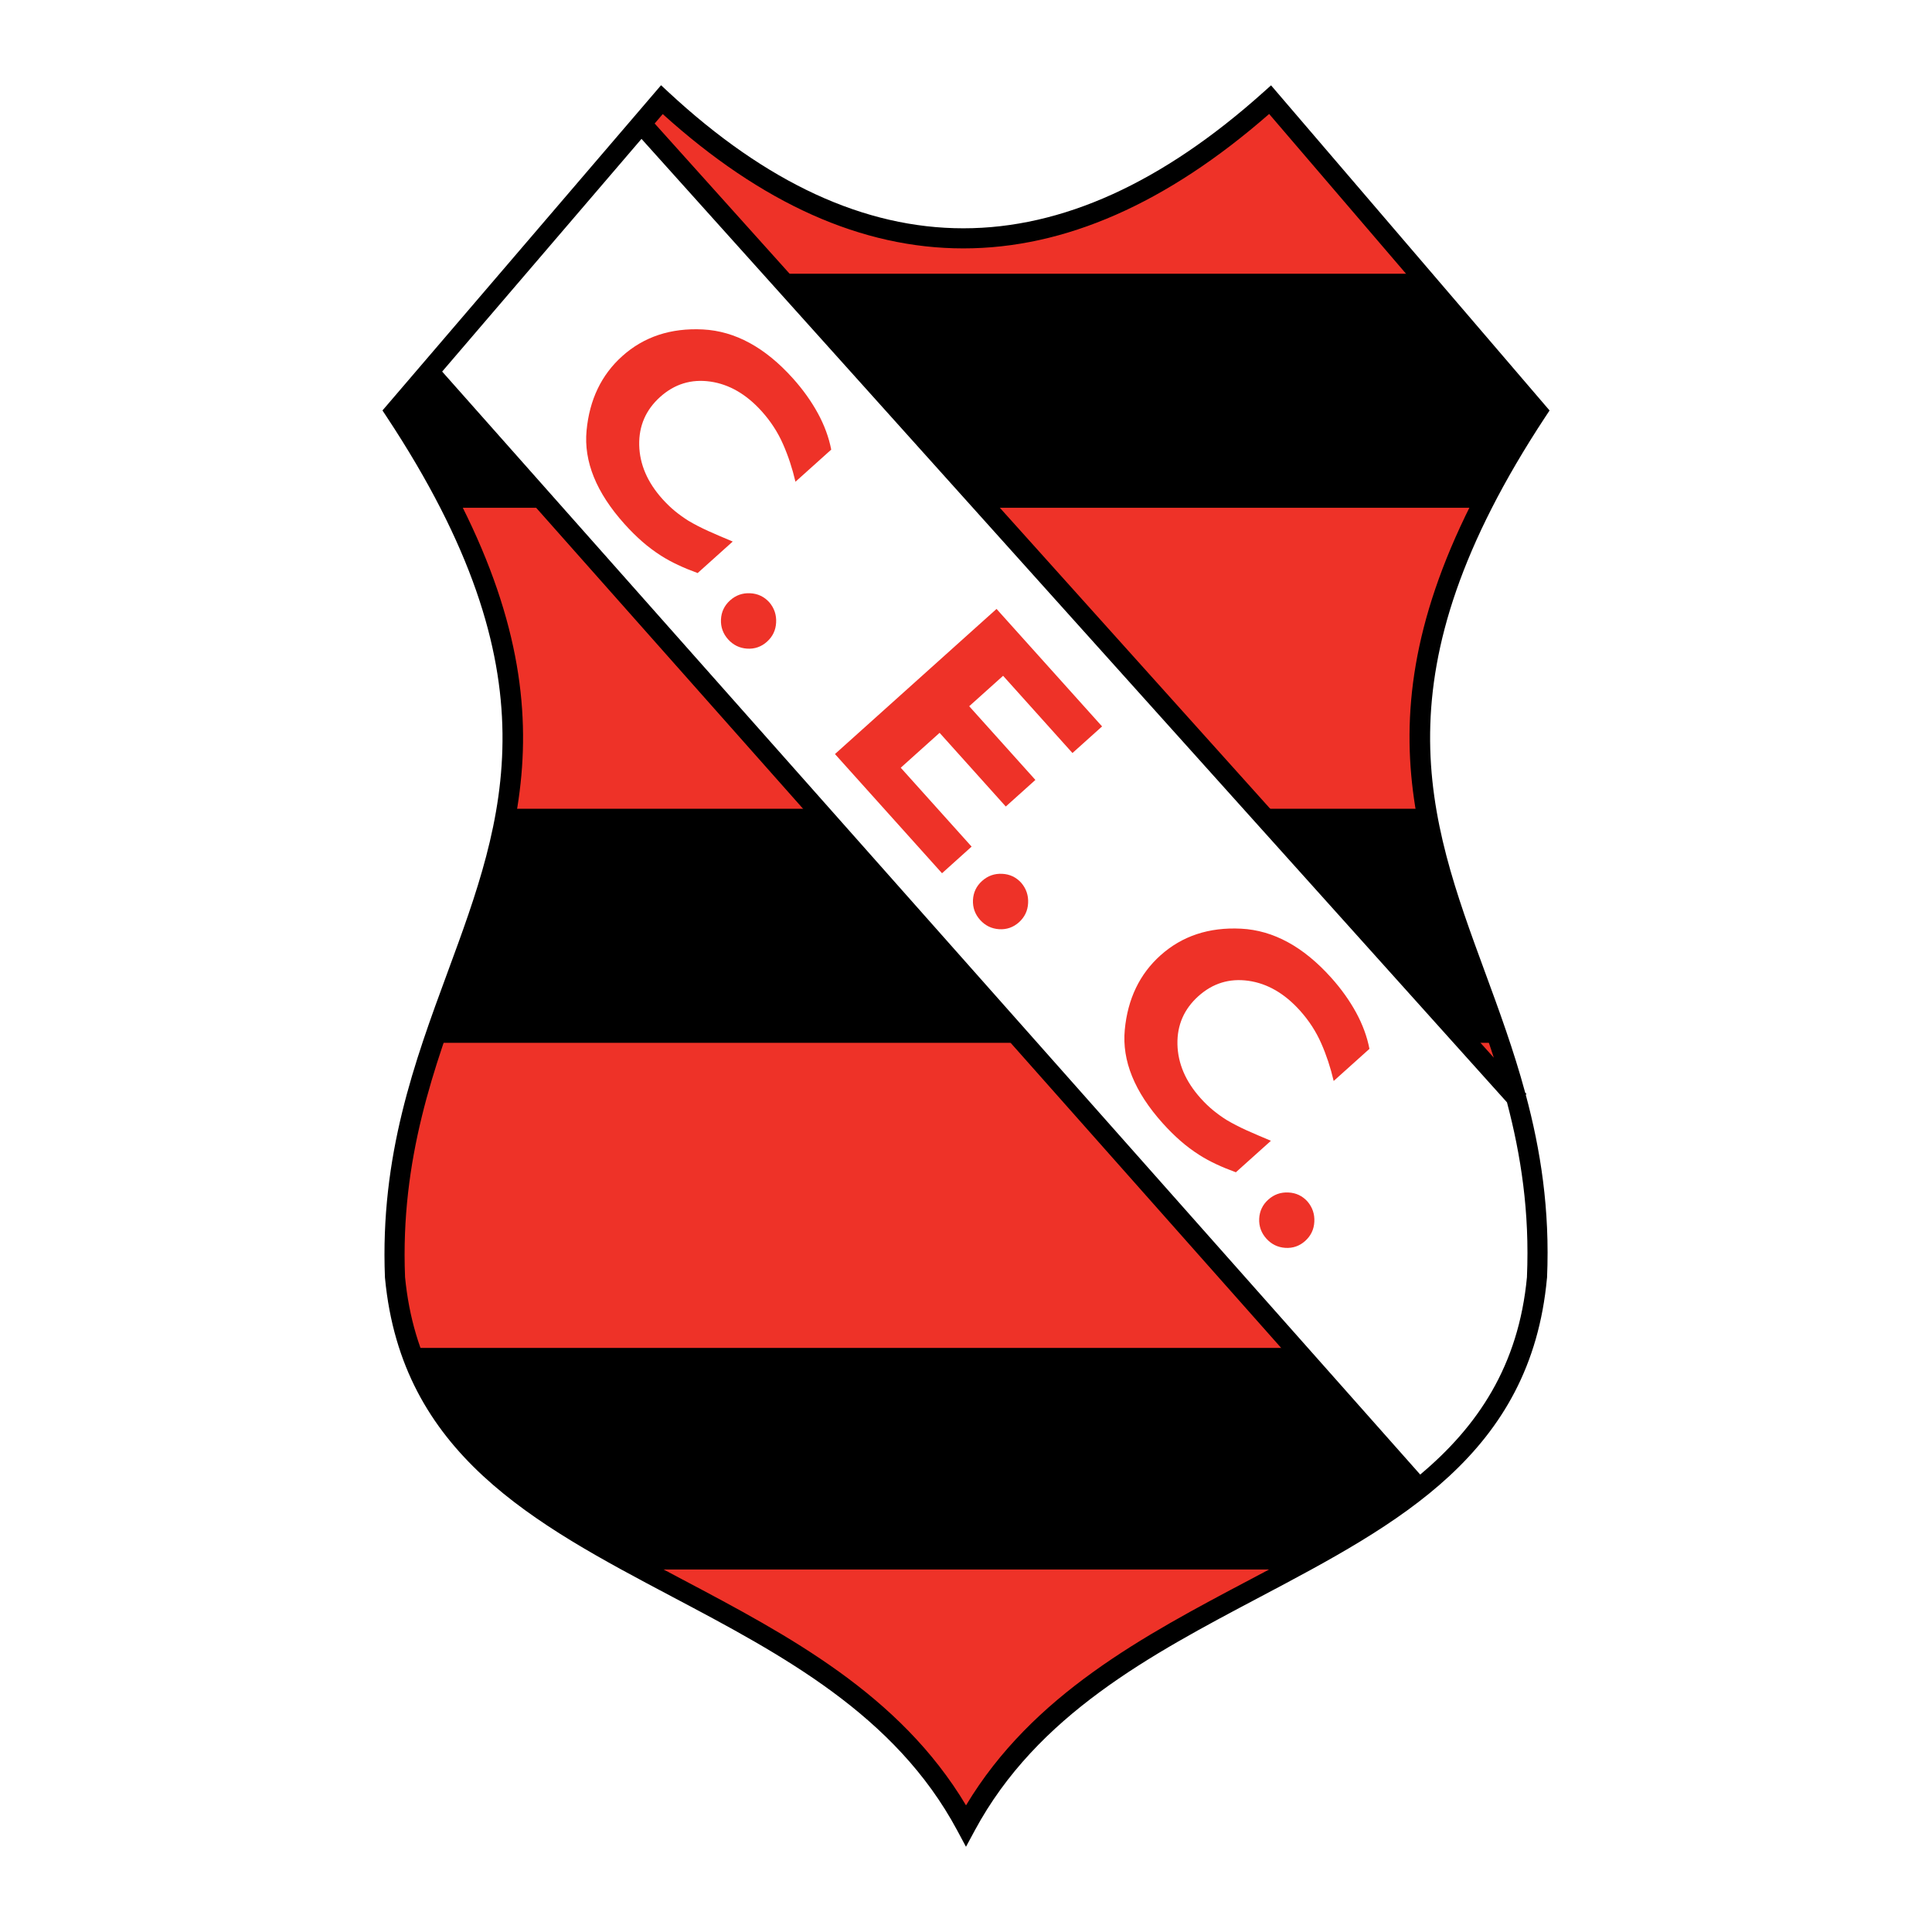
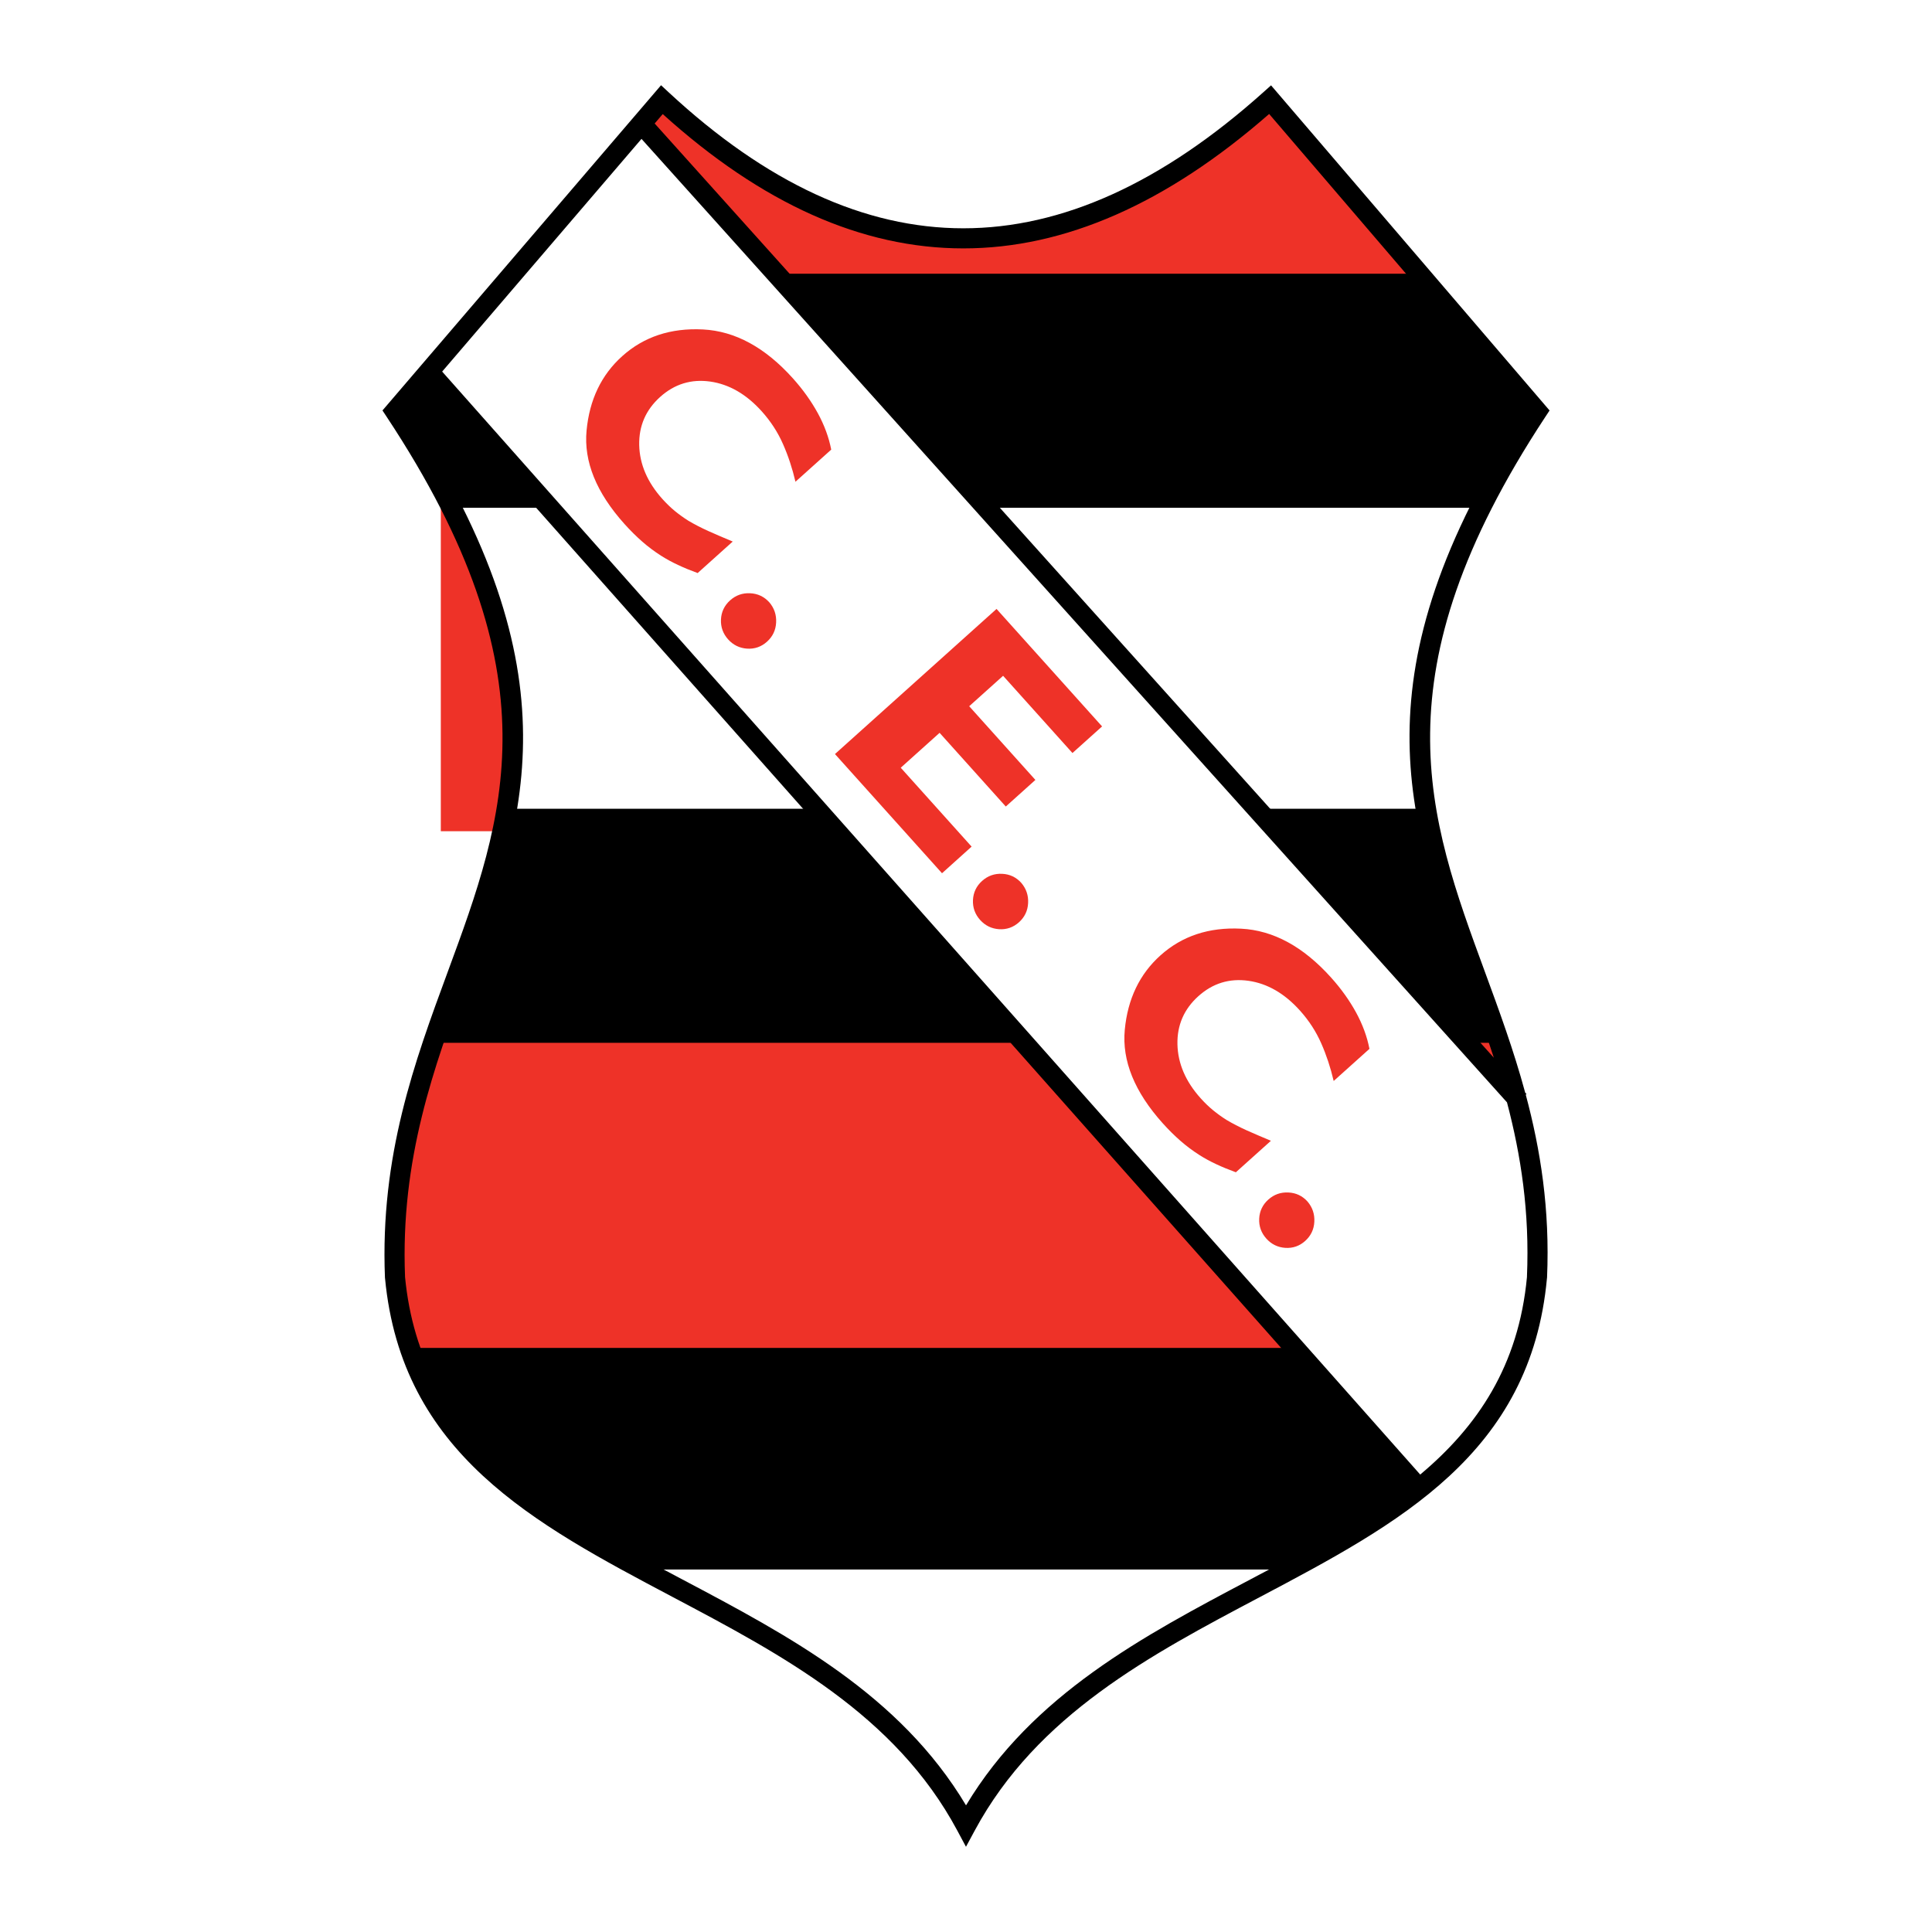
<svg xmlns="http://www.w3.org/2000/svg" version="1.0" id="Layer_1" x="0px" y="0px" width="192.756px" height="192.756px" viewBox="0 0 192.756 192.756" enable-background="new 0 0 192.756 192.756" xml:space="preserve">
  <g>
    <polygon fill-rule="evenodd" clip-rule="evenodd" fill="#FFFFFF" points="0,0 192.756,0 192.756,192.756 0,192.756 0,0  " />
    <path fill-rule="evenodd" clip-rule="evenodd" fill="#EE3228" d="M65.886,10.073L47.962,29.843h96.254l-17.48-19.771   C105.567,28.14,85.284,28.14,65.886,10.073L65.886,10.073z" />
-     <path fill-rule="evenodd" clip-rule="evenodd" fill="#EE3228" d="M43.979,48.725c6.122,11.107,8.113,22.51,5.975,34.209h92.714   c-2.36-11.403-0.295-22.806,6.196-34.209H43.979L43.979,48.725z" />
+     <path fill-rule="evenodd" clip-rule="evenodd" fill="#EE3228" d="M43.979,48.725c6.122,11.107,8.113,22.51,5.975,34.209h92.714   H43.979L43.979,48.725z" />
    <polygon fill-rule="evenodd" clip-rule="evenodd" points="50.727,27.308 39.262,40.653 45.078,50.662 147.685,50.662    153.058,41.015 141.869,27.308 50.727,27.308  " />
-     <path fill-rule="evenodd" clip-rule="evenodd" fill="#EE3228" d="M61.538,155.1h69.341c-16.887,8.562-29.895,17.502-34.371,27.271   C88.658,170.176,75.799,162.064,61.538,155.1L61.538,155.1z" />
    <path fill-rule="evenodd" clip-rule="evenodd" fill="#EE3228" d="M43.925,102.023c-4.574,11.342-6.215,22.686-2.624,34.031h110.007   c3.535-9.479,2.224-21.041-2.406-34.031H43.925L43.925,102.023z" />
    <polygon fill-rule="evenodd" clip-rule="evenodd" points="50.478,80.688 43.416,104.041 149.762,104.041 141.869,80.688    50.478,80.688  " />
    <path fill-rule="evenodd" clip-rule="evenodd" d="M40.896,134.484h110.526c-1.576,8.479-9.939,15.625-22.432,22.104H62.94   C56.035,150.775,43.155,144.963,40.896,134.484L40.896,134.484z" />
    <path fill-rule="evenodd" clip-rule="evenodd" fill="#FFFFFF" d="M64.104,12.498l86.977,96.297   c2.265,10.654,4.386,26.604-9.159,39.748L42.497,36.676L64.104,12.498L64.104,12.498z" />
    <path fill-rule="evenodd" clip-rule="evenodd" fill="#EE3228" d="M73.126,54.01l-3.522,3.164c-0.72-0.264-1.377-0.533-1.968-0.813   c-0.593-0.277-1.155-0.582-1.676-0.914c-0.664-0.425-1.296-0.894-1.88-1.408c-0.586-0.511-1.18-1.098-1.773-1.758   c-2.814-3.132-4.076-6.243-3.785-9.323C58.812,39.877,60,37.4,62.08,35.533c2.159-1.939,4.846-2.827,8.05-2.664   c3.21,0.164,6.204,1.792,8.976,4.878c1.004,1.118,1.836,2.285,2.493,3.486c0.655,1.204,1.098,2.415,1.332,3.626l-3.568,3.205   c-0.307-1.317-0.719-2.573-1.24-3.752c-0.518-1.183-1.226-2.273-2.116-3.265c-1.542-1.717-3.26-2.709-5.149-2.978   c-1.892-0.266-3.559,0.245-4.993,1.533c-1.431,1.285-2.131,2.891-2.091,4.802c0.044,1.914,0.813,3.709,2.313,5.38   c0.408,0.455,0.828,0.86,1.248,1.204c0.423,0.347,0.871,0.667,1.334,0.96c0.609,0.363,1.278,0.706,1.991,1.03   c0.716,0.322,1.537,0.673,2.443,1.052L73.126,54.01L73.126,54.01z M76.759,60.098c0.492,0.579,0.716,1.254,0.675,2.013   c-0.038,0.761-0.344,1.402-0.913,1.913c-0.565,0.507-1.229,0.738-1.981,0.691c-0.754-0.049-1.39-0.361-1.897-0.926   c-0.507-0.565-0.747-1.232-0.712-1.985c0.038-0.755,0.341-1.394,0.909-1.904c0.571-0.513,1.242-0.749,2.002-0.711   c0.764,0.035,1.405,0.341,1.913,0.906L76.759,60.098L76.759,60.098z M93.985,87.124L83.304,75.232l16.121-14.479l10.529,11.723   l-2.955,2.653l-6.92-7.705l-3.382,3.037l6.604,7.352l-2.954,2.654l-6.604-7.353l-3.876,3.482l7.07,7.871L93.985,87.124   L93.985,87.124z M101.899,88.09c0.492,0.579,0.716,1.254,0.676,2.012c-0.038,0.761-0.344,1.402-0.912,1.913   c-0.565,0.507-1.229,0.738-1.981,0.692c-0.755-0.049-1.39-0.361-1.897-0.926c-0.507-0.565-0.746-1.233-0.712-1.985   c0.038-0.755,0.341-1.394,0.909-1.904c0.571-0.513,1.241-0.749,2.003-0.711c0.764,0.035,1.404,0.341,1.912,0.906L101.899,88.09   L101.899,88.09z M126.824,113.795l-3.523,3.164c-0.72-0.264-1.377-0.533-1.967-0.812c-0.594-0.277-1.156-0.584-1.676-0.914   c-0.664-0.426-1.297-0.895-1.881-1.408c-0.586-0.512-1.18-1.098-1.773-1.758c-2.813-3.133-4.076-6.244-3.785-9.324   s1.479-5.557,3.559-7.424c2.159-1.939,4.847-2.827,8.05-2.664c3.21,0.163,6.204,1.792,8.976,4.879   c1.004,1.117,1.836,2.283,2.494,3.486c0.654,1.203,1.098,2.414,1.331,3.625l-3.568,3.205c-0.307-1.316-0.719-2.572-1.24-3.752   c-0.519-1.182-1.226-2.273-2.116-3.264c-1.542-1.719-3.261-2.711-5.149-2.979c-1.892-0.266-3.559,0.244-4.993,1.533   c-1.431,1.285-2.131,2.891-2.09,4.801c0.043,1.914,0.812,3.711,2.312,5.381c0.408,0.455,0.828,0.859,1.248,1.203   c0.423,0.348,0.87,0.668,1.334,0.961c0.609,0.363,1.277,0.705,1.991,1.031c0.717,0.322,1.536,0.672,2.443,1.051L126.824,113.795   L126.824,113.795z M130.455,119.883c0.493,0.58,0.717,1.254,0.676,2.014c-0.037,0.76-0.344,1.4-0.912,1.912   c-0.565,0.508-1.229,0.738-1.981,0.691c-0.754-0.049-1.389-0.361-1.896-0.926c-0.508-0.566-0.747-1.232-0.712-1.986   c0.037-0.754,0.34-1.393,0.908-1.902c0.571-0.514,1.242-0.75,2.003-0.711c0.764,0.033,1.405,0.34,1.913,0.906L130.455,119.883   L130.455,119.883z" />
    <path d="M65.316,12.322l83.722,93.203c-0.873-2.713-1.837-5.336-2.788-7.926c-5.791-15.755-11.147-30.341,5.848-56.493   l-25.475-29.736c-10.222,8.941-20.393,13.412-30.511,13.412c-10.112,0-20.109-4.468-29.99-13.401L65.316,12.322L65.316,12.322z    M152.168,109.01l0.13,0.145l-0.073,0.064c1.472,5.486,2.42,11.43,2.124,18.26l-0.008,0.047   c-1.61,17.525-14.778,24.484-28.678,31.832c-10.862,5.742-22.185,11.727-28.404,23.258l-0.883,1.637l-0.879-1.641   c-6.185-11.539-17.505-17.525-28.374-23.273c-13.88-7.34-27.048-14.303-28.709-31.809l-0.007-0.055   c-0.495-12.178,2.954-21.533,6.259-30.501c5.681-15.413,10.929-29.652-6.091-55.394l-0.416-0.629l0.491-0.573L65.275,9.295   l0.678-0.791l0.764,0.709c9.743,9.042,19.542,13.564,29.396,13.564c9.856,0,19.836-4.527,29.938-13.58l0.761-0.682l0.669,0.78   l26.627,31.083l0.492,0.574l-0.414,0.628c-16.941,25.71-11.71,39.944-6.055,55.332C149.562,100.805,151.019,104.771,152.168,109.01   L152.168,109.01z M150.352,109.982l-86.35-96.126L44.114,37.072l97.581,110.045c5.717-4.797,9.822-10.838,10.652-19.725h-0.003   C152.624,120.92,151.739,115.242,150.352,109.982L150.352,109.982z M42.802,38.604l-2.146,2.505   c17.076,26.189,11.704,40.777,5.889,56.554c-3.236,8.781-6.612,17.941-6.133,29.734h-0.002   c1.582,16.389,14.271,23.098,27.646,30.172c10.646,5.629,21.712,11.482,28.324,22.551c6.641-11.055,17.711-16.908,28.352-22.531   c5.493-2.904,10.868-5.746,15.403-9.221L42.802,38.604L42.802,38.604z" />
  </g>
</svg>